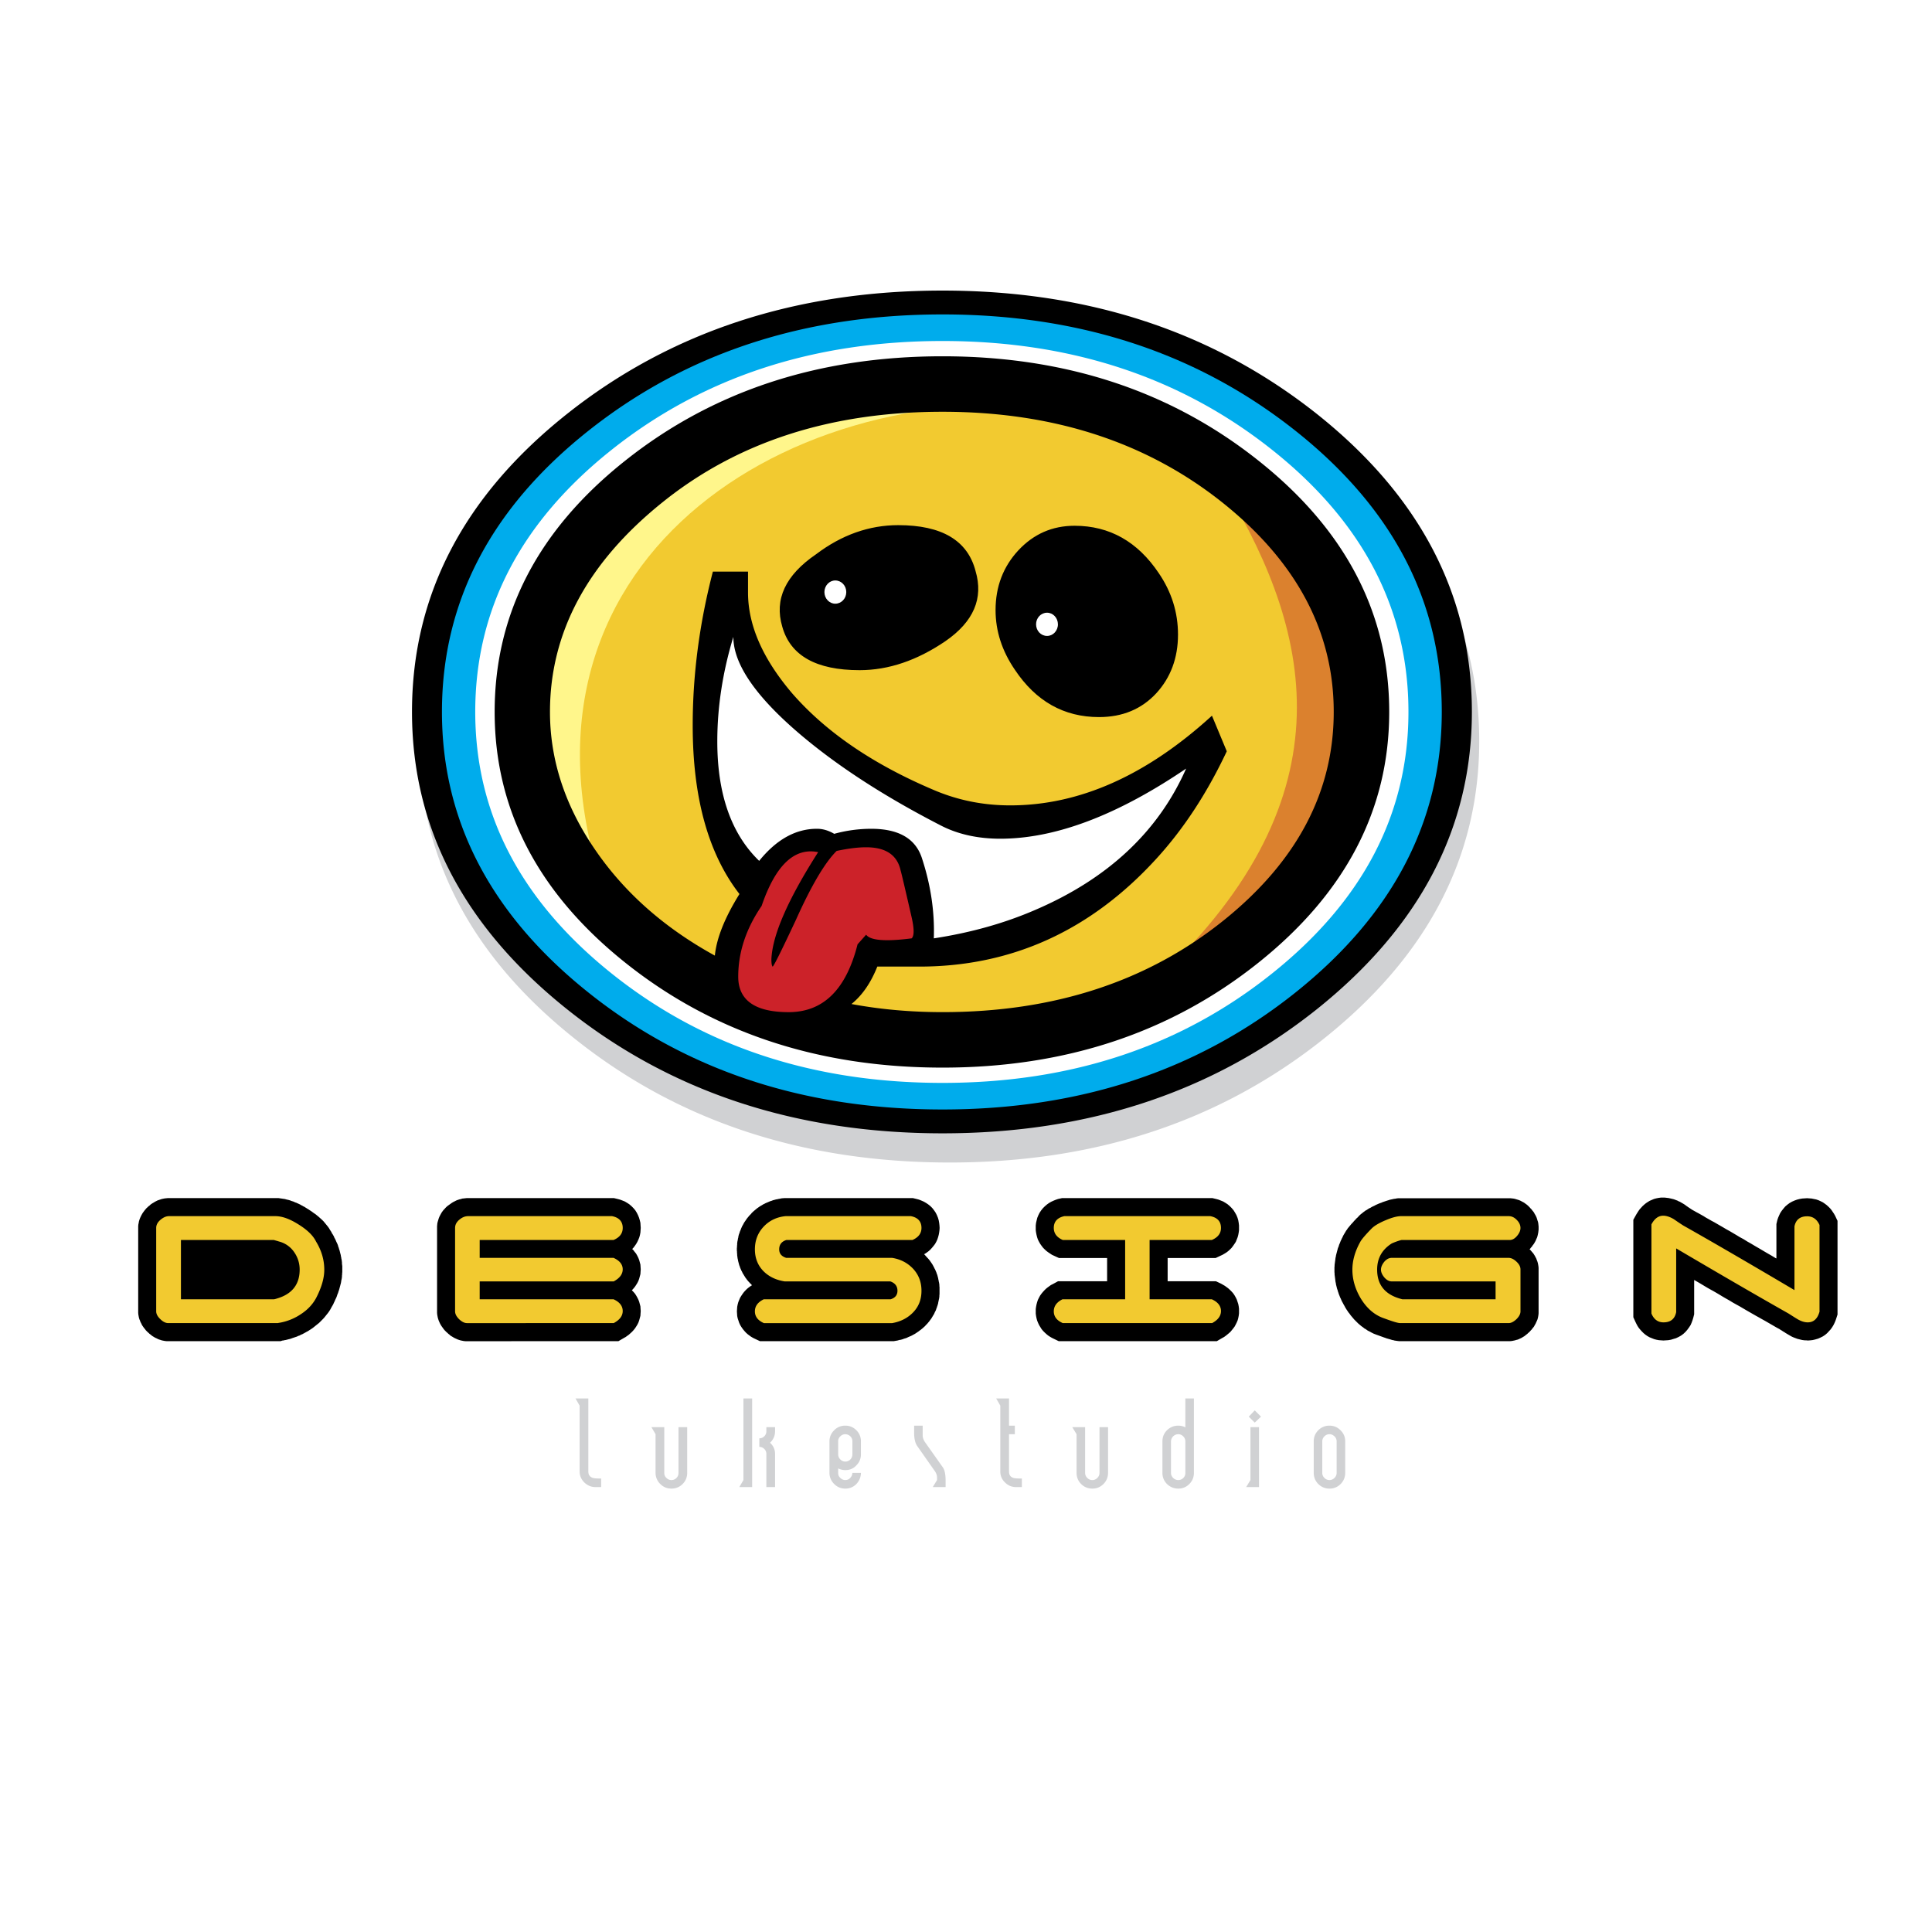
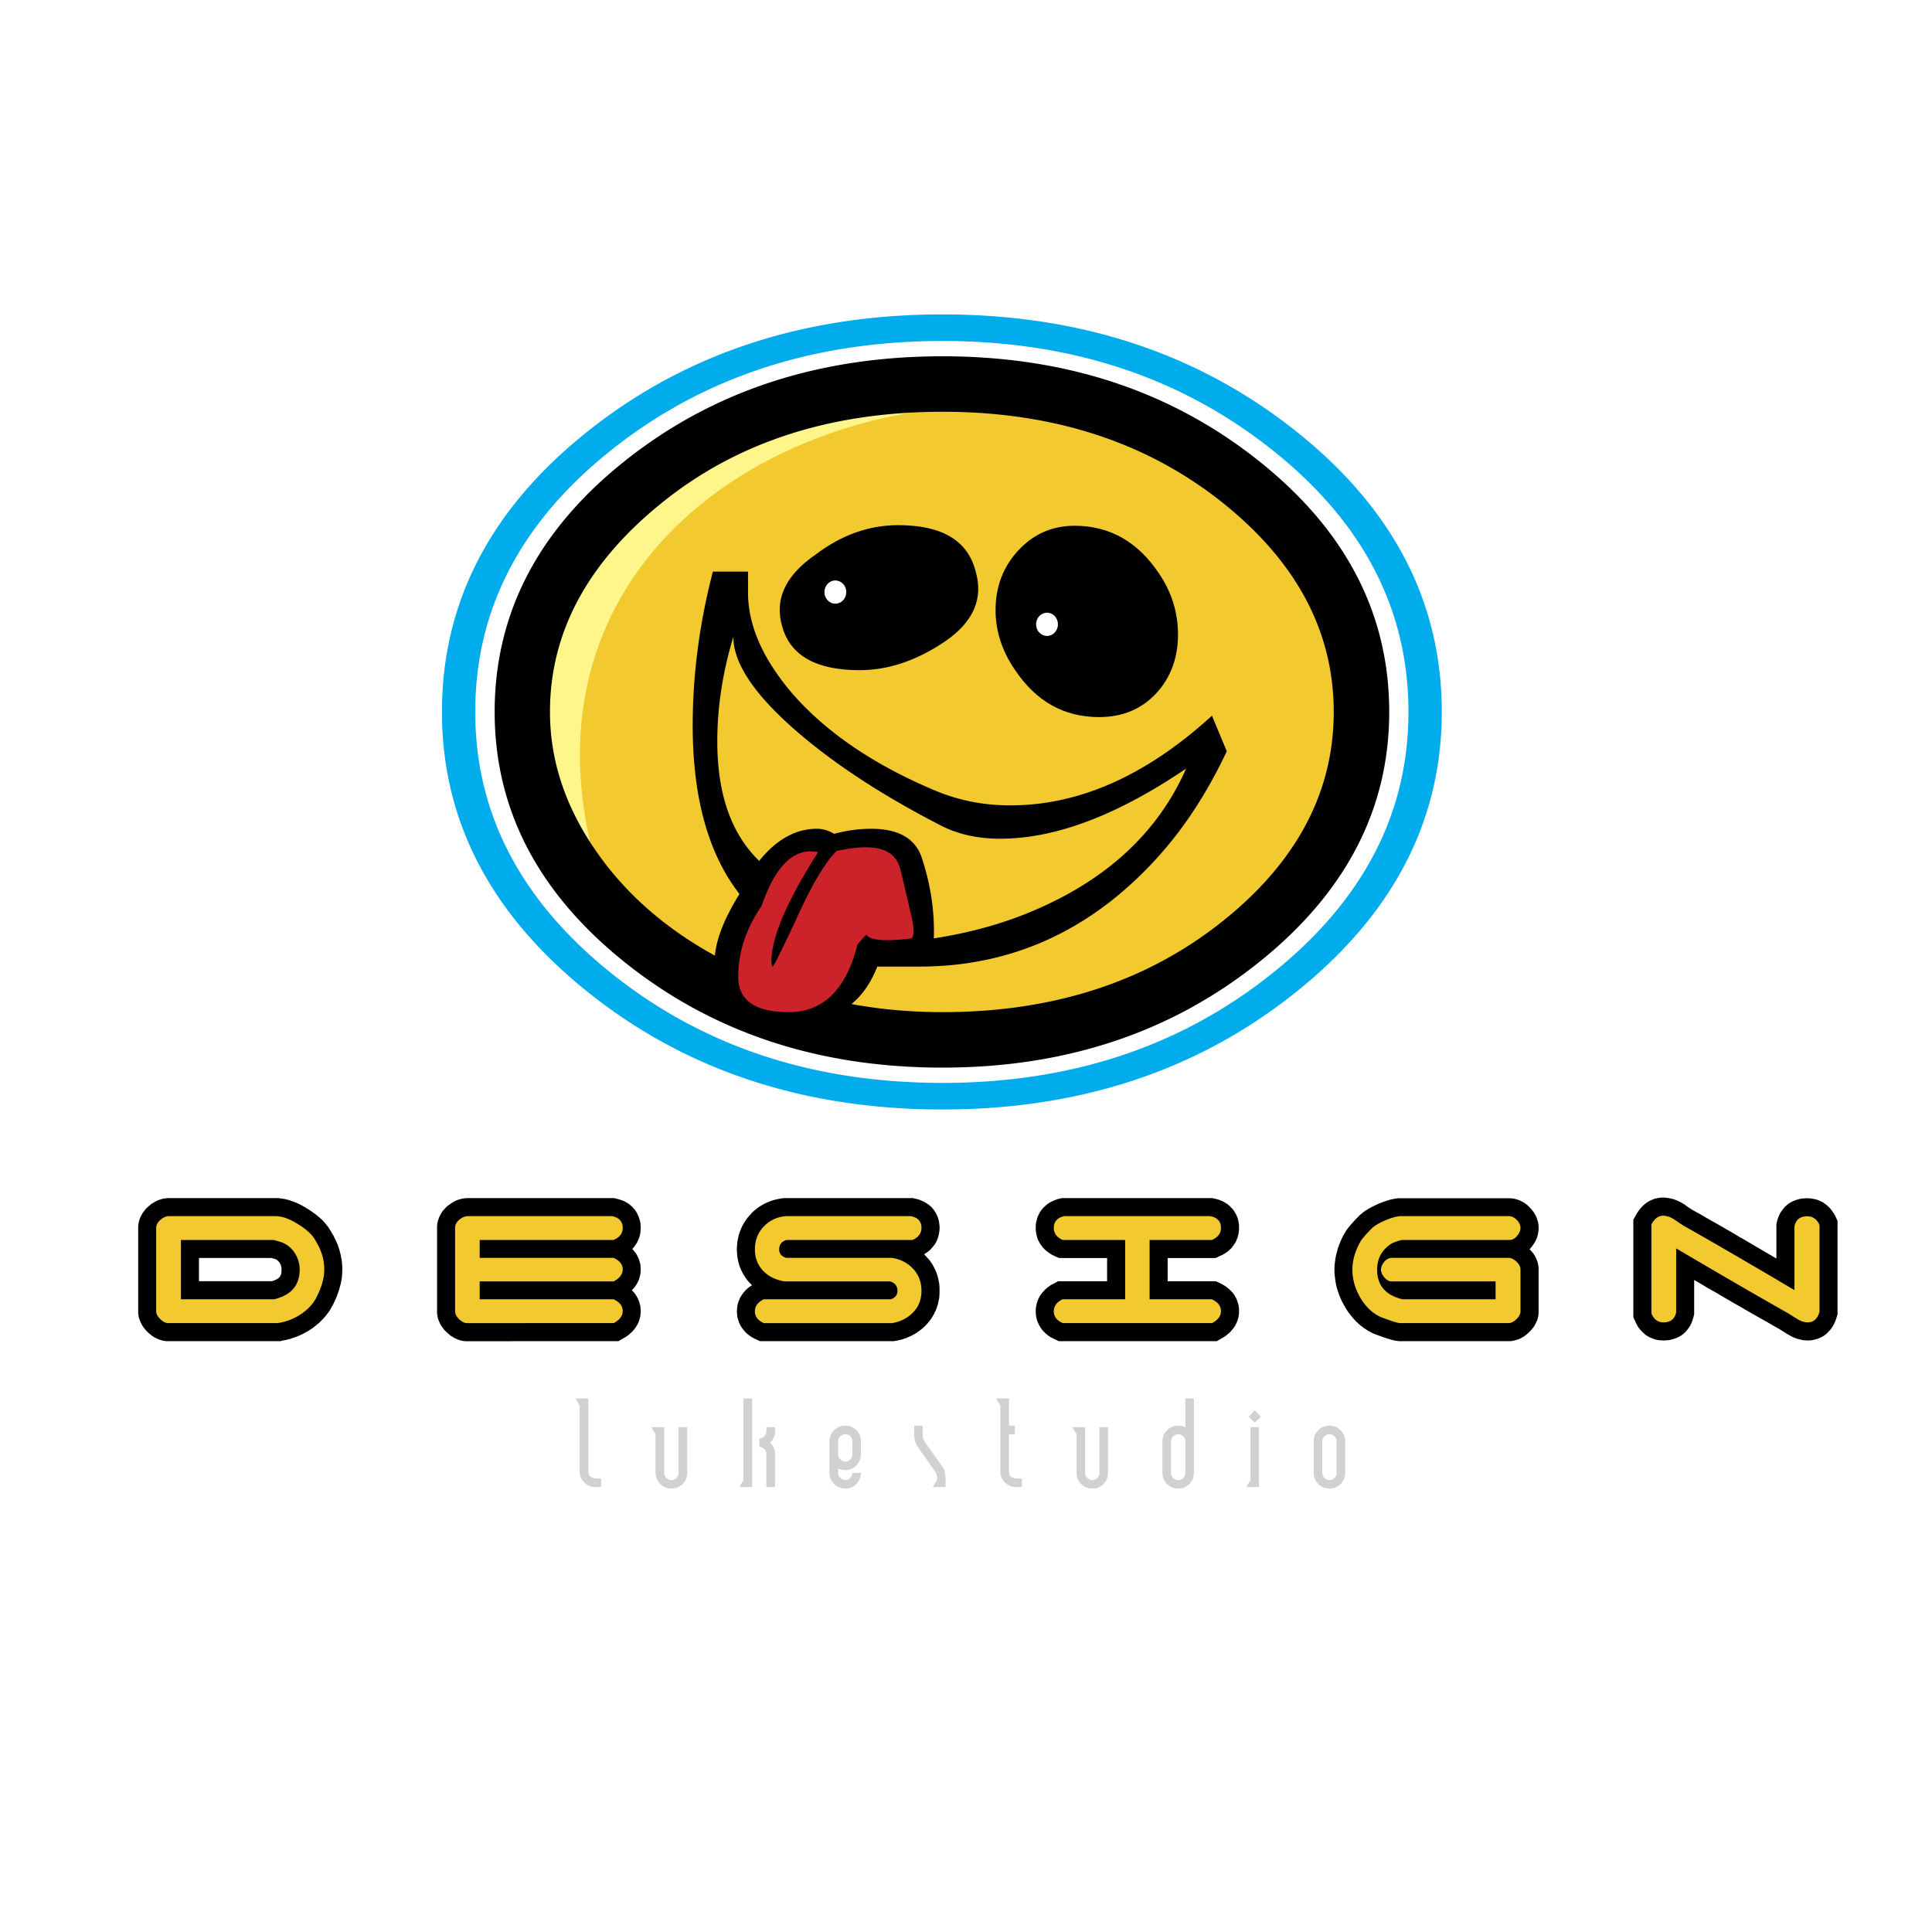
<svg xmlns="http://www.w3.org/2000/svg" width="2500" height="2500" viewBox="0 0 192.756 192.756">
  <g fill-rule="evenodd" clip-rule="evenodd">
-     <path fill="#fff" d="M0 0h192.756v192.756H0V0z" />
-     <path d="M18.678 124.537h10.306v4.345H18.678v-4.345z" />
-     <path d="M147.582 73.952c0 11.541-5.17 21.436-15.49 29.668-10.336 8.248-22.777 12.364-37.322 12.364-14.636 0-27.122-4.116-37.444-12.364-10.336-8.233-15.505-18.127-15.505-29.668 0-11.633 5.168-21.558 15.505-29.745 10.322-8.202 22.808-12.288 37.444-12.288 14.545 0 26.986 4.086 37.322 12.288 10.32 8.187 15.49 18.112 15.49 29.745zM82.268 90.387c-1.357 1.341-2.958 4.025-4.803 8.126-1.738 3.705-2.668 5.549-2.759 5.549-.107-.091-.153-.381-.153-.854.107-2.851 1.937-7.073 5.535-12.669-2.821-.579-5.046 1.524-6.693 6.343-1.845 2.697-2.76 5.488-2.76 8.369 0 2.79 1.982 4.193 5.961 4.193 4.071 0 6.784-2.669 8.141-8.02l1.021-1.144c.488.671 2.271.823 5.382.442.29-.306.29-1.129 0-2.485-.778-3.385-1.22-5.229-1.312-5.52-.381-1.844-1.753-2.759-4.07-2.759-.974.002-2.133.139-3.49.429zm41.3-9.742c-8.141 5.519-15.459 8.294-21.953 8.294-2.713 0-5.092-.534-7.135-1.601-6.586-3.4-12.121-6.983-16.572-10.764-5.244-4.467-7.867-8.293-7.867-11.495-1.25 4.177-1.891 8.294-1.891 12.364 0 6.205 1.662 10.916 4.955 14.103 2.028-2.516 4.314-3.781 6.83-3.781.687 0 1.357.199 2.043.594a16.527 16.527 0 0 1 4.36-.594c3.202 0 5.184 1.128 5.961 3.354 1.067 3.202 1.555 6.403 1.463 9.605 4.36-.687 8.34-1.8 11.922-3.354 8.63-3.69 14.591-9.255 17.884-16.725zm17.457-6.693c0-9.407-4.314-17.594-12.943-24.577-9.01-7.272-20.125-10.916-33.312-10.916s-24.21 3.568-33.083 10.688c-8.873 7.135-13.31 15.398-13.31 24.805 0 5.626 1.738 11.007 5.229 16.145s8.248 9.361 14.255 12.654c.198-2.027 1.174-4.452 2.912-7.272-3.689-4.757-5.519-11.389-5.519-19.926 0-6.007.792-12.075 2.363-18.188h4.178v2.485c0 3.872 1.738 7.852 5.229 11.922 3.979 4.559 9.513 8.339 16.587 11.343a22.715 22.715 0 0 0 9.163 1.891c8.141 0 16.1-3.537 23.859-10.611l1.738 4.208c-2.316 4.955-5.092 9.163-8.293 12.654-7.746 8.537-17.107 12.806-28.068 12.806h-4.94c-.777 1.937-1.799 3.4-3.064 4.406 3.491.656 7.089.977 10.763.977 13.188 0 24.303-3.645 33.312-10.916 8.63-6.985 12.944-15.172 12.944-24.578z" fill="#d0d1d3" />
-     <path d="M146.85 71.024c0 11.541-5.168 21.436-15.49 29.684-10.336 8.232-22.762 12.364-37.322 12.364-14.636 0-27.122-4.132-37.443-12.364-10.337-8.248-15.49-18.143-15.49-29.684 0-11.633 5.153-21.542 15.49-29.744 10.321-8.188 22.808-12.289 37.443-12.289 14.56 0 26.986 4.101 37.322 12.289 10.322 8.202 15.49 18.112 15.49 29.744zM81.536 87.475c-1.357 1.326-2.958 4.025-4.802 8.111-1.738 3.72-2.668 5.549-2.76 5.549-.106-.091-.152-.381-.152-.839.106-2.866 1.936-7.089 5.534-12.684-2.82-.58-5.046 1.524-6.692 6.357-1.845 2.684-2.76 5.473-2.76 8.355 0 2.79 1.982 4.192 5.961 4.192 4.07 0 6.784-2.652 8.142-8.02l1.021-1.144c.488.687 2.272.823 5.382.442.29-.289.29-1.113 0-2.47-.777-3.4-1.22-5.245-1.311-5.534-.381-1.845-1.738-2.76-4.071-2.76-.976.002-2.135.155-3.492.445zm41.316-9.758c-8.156 5.534-15.475 8.293-21.969 8.293-2.713 0-5.092-.533-7.135-1.601-6.586-3.384-12.121-6.982-16.572-10.764-5.245-4.452-7.852-8.293-7.852-11.495-1.266 4.177-1.906 8.294-1.906 12.364 0 6.22 1.662 10.916 4.955 14.118 2.028-2.515 4.314-3.781 6.83-3.781.686 0 1.356.199 2.043.58a17.144 17.144 0 0 1 4.36-.58c3.201 0 5.184 1.113 5.961 3.339 1.067 3.201 1.555 6.403 1.464 9.604 4.361-.686 8.339-1.799 11.921-3.339 8.63-3.687 14.591-9.267 17.9-16.738zm17.441-6.693c0-9.407-4.314-17.593-12.943-24.576-9.01-7.272-20.109-10.901-33.312-10.901-13.188 0-24.21 3.552-33.083 10.687-8.873 7.12-13.309 15.383-13.309 24.79 0 5.626 1.738 11.007 5.229 16.161 3.492 5.138 8.248 9.345 14.255 12.654.198-2.043 1.174-4.467 2.912-7.272-3.674-4.757-5.519-11.403-5.519-19.941 0-6.007.792-12.059 2.378-18.173h4.162v2.47c0 3.873 1.753 7.852 5.229 11.922 3.979 4.559 9.514 8.339 16.587 11.358a22.985 22.985 0 0 0 9.162 1.891c8.143 0 16.1-3.552 23.861-10.626l1.736 4.223c-2.316 4.939-5.092 9.163-8.277 12.654-7.76 8.538-17.121 12.791-28.083 12.791h-4.94c-.777 1.951-1.799 3.399-3.064 4.421 3.491.656 7.089.961 10.764.961 13.203 0 24.302-3.629 33.312-10.9 8.629-6.985 12.943-15.187 12.943-24.594z" />
+     <path fill="#fff" d="M0 0h192.756v192.756H0V0" />
    <path d="M143.846 71.024c0 10.885-4.863 20.231-14.605 28.006-9.742 7.776-21.48 11.663-35.203 11.663-13.812 0-25.582-3.887-35.324-11.663-9.742-7.774-14.621-17.121-14.621-28.006 0-10.977 4.879-20.323 14.621-28.052S80.225 31.37 94.038 31.37c13.722 0 25.46 3.873 35.203 11.602s14.605 17.075 14.605 28.052zM82.238 86.529c-1.281 1.266-2.79 3.812-4.528 7.669-1.646 3.506-2.516 5.244-2.607 5.244-.091-.092-.137-.365-.137-.808.092-2.699 1.83-6.678 5.214-11.953-2.653-.563-4.757 1.433-6.312 5.992-1.738 2.53-2.607 5.168-2.607 7.882 0 2.638 1.875 3.964 5.626 3.964 3.842 0 6.403-2.516 7.684-7.577l.961-1.067c.457.641 2.149.778 5.076.412.275-.274.275-1.053 0-2.333-.731-3.202-1.143-4.94-1.234-5.214-.366-1.753-1.646-2.622-3.842-2.622-.916 0-2.014.152-3.294.411zm38.967-9.193c-7.684 5.214-14.59 7.836-20.719 7.836-2.561 0-4.802-.518-6.723-1.525-6.22-3.201-11.435-6.586-15.642-10.153-4.939-4.208-7.41-7.821-7.41-10.84-1.189 3.934-1.784 7.821-1.784 11.663 0 5.854 1.555 10.291 4.666 13.325 1.921-2.394 4.071-3.583 6.449-3.583.64 0 1.281.183 1.921.549a15.917 15.917 0 0 1 4.117-.549c3.019 0 4.894 1.067 5.626 3.171 1.006 3.019 1.463 6.038 1.372 9.057 4.116-.641 7.866-1.692 11.251-3.156 8.142-3.476 13.767-8.751 16.876-15.795zm16.467-6.312c0-8.873-4.07-16.603-12.213-23.189-8.508-6.86-18.98-10.291-31.421-10.291-12.44 0-22.838 3.369-31.208 10.092-8.37 6.724-12.562 14.514-12.562 23.387 0 5.306 1.646 10.382 4.939 15.246 3.293 4.848 7.775 8.828 13.447 11.938.183-1.921 1.098-4.208 2.744-6.861-3.476-4.482-5.214-10.764-5.214-18.813 0-5.671.762-11.389 2.241-17.152h3.934v2.333c0 3.659 1.646 7.409 4.939 11.251 3.751 4.299 8.965 7.867 15.643 10.703a21.516 21.516 0 0 0 8.644 1.784c7.684 0 15.186-3.339 22.504-10.017l1.646 3.979c-2.195 4.665-4.803 8.645-7.822 11.953-7.318 8.049-16.145 12.074-26.481 12.074h-4.666c-.731 1.83-1.692 3.202-2.881 4.162a55.64 55.64 0 0 0 10.154.915c12.441 0 22.914-3.431 31.421-10.291 8.142-6.584 12.212-14.33 12.212-23.203z" fill="#00acec" />
    <path d="M140.521 71.024c0 10.169-4.543 18.874-13.645 26.131-9.086 7.258-20.033 10.886-32.839 10.886-12.897 0-23.89-3.628-32.977-10.886-9.086-7.257-13.645-15.962-13.645-26.131 0-10.245 4.558-18.966 13.645-26.177 9.087-7.211 20.079-10.825 32.977-10.825 12.806 0 23.753 3.614 32.839 10.825 9.103 7.212 13.645 15.932 13.645 26.177zM83.03 85.508c-1.204 1.174-2.607 3.537-4.239 7.15-1.524 3.263-2.348 4.879-2.424 4.879-.091-.076-.137-.335-.137-.747.091-2.516 1.708-6.236 4.878-11.16-2.485-.519-4.452 1.342-5.9 5.595-1.616 2.363-2.424 4.818-2.424 7.364 0 2.455 1.738 3.689 5.245 3.689 3.583 0 5.977-2.348 7.166-7.059l.899-1.006c.427.595 2.013.716 4.742.381.259-.26.259-.976 0-2.18-.687-2.989-1.067-4.605-1.159-4.864-.335-1.616-1.524-2.439-3.583-2.439-.853 0-1.874.138-3.064.397zm36.363-8.583c-7.166 4.863-13.615 7.302-19.332 7.302-2.395 0-4.483-.472-6.282-1.418-5.809-2.988-10.672-6.144-14.59-9.467-4.62-3.934-6.922-7.303-6.922-10.124-1.113 3.674-1.662 7.303-1.662 10.885 0 5.458 1.448 9.605 4.345 12.426 1.799-2.226 3.812-3.339 6.022-3.339.595 0 1.204.183 1.799.519a15.146 15.146 0 0 1 3.842-.519c2.82 0 4.558.991 5.244 2.958.945 2.805 1.373 5.625 1.281 8.446 3.842-.595 7.348-1.586 10.504-2.943 7.592-3.247 12.852-8.155 15.751-14.726zm15.367-5.901c0-8.278-3.797-15.49-11.404-21.634-7.928-6.403-17.715-9.605-29.318-9.605-11.617 0-21.329 3.141-29.135 9.407-7.806 6.281-11.724 13.554-11.724 21.832 0 4.955 1.54 9.696 4.619 14.225 3.064 4.527 7.257 8.232 12.547 11.145.168-1.799 1.021-3.934 2.562-6.403-3.248-4.193-4.864-10.032-4.864-17.548 0-5.29.702-10.626 2.089-16.008h3.674v2.18c0 3.416 1.54 6.906 4.604 10.489 3.507 4.024 8.37 7.349 14.605 10.001a20.263 20.263 0 0 0 8.066 1.662c7.164 0 14.162-3.125 20.992-9.346l1.541 3.705c-2.043 4.36-4.482 8.064-7.303 11.144-6.83 7.516-15.062 11.267-24.714 11.267h-4.345c-.686 1.707-1.585 2.987-2.698 3.888 3.079.579 6.235.854 9.482.854 11.603 0 21.39-3.201 29.318-9.604 7.609-6.146 11.406-13.357 11.406-21.651z" fill="#fff" />
    <path fill="#f2ca30" d="M54.307 58.69L52.63 71.817l3.354 13.401 7.333 7.074 10.566 8.63 7.851 2.195 18.28.503 13.644-2.561 11.604-7.989 8.109-11.587 1.801-12.624-4.254-14.285-9.91-7.729-16.481-7.73-19.454-.9-11.587 3.995-10.55 6.311-8.629 10.169z" />
-     <path d="M122.41 49.01c8.508 14.285 12.607 31.01-7.883 49.533l19.941-15.124 2.182-13.371-5.26-15.551-8.98-5.487z" fill="#db812e" />
-     <path fill="#fff" d="M75.682 66.542l-2.577-5.671-1.799 2.576-1.036 8.37 1.036 9.147 3.995 6.694 2.957-3.096 3.476-.899 2.958.519 3.354-.26 2.317 1.037 2.318 9.91 4.893-.64 7.334-2.196 8.112-5.137 6.449-8.889-1.16-2.454-8.248 4.253-11.069 2.317-7.211-2.698-11.846-7.09-4.253-5.793z" />
    <path d="M78.045 62.517c-.808-2.729.32-5.138 3.384-7.226 2.562-1.937 5.306-2.897 8.187-2.897 4.345 0 6.922 1.524 7.714 4.574.809 2.729-.197 5.062-3.002 6.998-2.821 1.921-5.671 2.897-8.568 2.897-4.331-.001-6.907-1.449-7.715-4.346zM101.25 66.817c-1.281-1.875-1.922-3.857-1.922-5.946 0-2.348.762-4.33 2.271-5.961 1.525-1.631 3.385-2.455 5.611-2.455 3.49 0 6.295 1.585 8.4 4.726 1.279 1.875 1.92 3.918 1.92 6.129 0 2.333-.732 4.299-2.18 5.87-1.465 1.57-3.354 2.363-5.703 2.363-3.489 0-6.293-1.571-8.397-4.726z" />
    <path d="M106.189 40.686c-28.754-3.171-58.194 16.679-45.144 50.402L53.59 80.797l-1.311-12.06L56 57.12l6.144-8.324 12.045-7.013L88 38.718c6.068.656 12.137 1.312 18.189 1.968z" fill="#fff68b" />
    <path fill="#cc2229" d="M79.676 84.182l-2.714 1.936-2.576 4.497-1.921 5.672.381 3.734 3.613 2.578 6.053-1.296 3.217-3.339 1.28-2.836 4.894-.259.382-5.016-2.181-5.534-3.735-.656-3.857.899-2.836-.38z" />
    <path d="M138.602 71.024c0 9.742-4.361 18.097-13.082 25.049s-19.209 10.443-31.482 10.443c-12.364 0-22.899-3.491-31.62-10.443S49.352 80.767 49.352 71.024c0-9.818 4.345-18.188 13.066-25.095 8.721-6.921 19.255-10.382 31.62-10.382 12.273 0 22.761 3.461 31.482 10.382 8.72 6.907 13.082 15.277 13.082 25.095zm-55.13 13.874c-1.144 1.128-2.5 3.4-4.055 6.861-1.463 3.125-2.241 4.681-2.333 4.681-.076-.076-.122-.32-.122-.717.091-2.409 1.646-5.977 4.665-10.703-2.363-.488-4.253 1.296-5.641 5.367-1.555 2.271-2.333 4.619-2.333 7.059 0 2.348 1.677 3.537 5.031 3.537 3.446 0 5.732-2.241 6.876-6.769l.854-.96c.412.579 1.937.701 4.543.366.259-.245.259-.945 0-2.089-.655-2.866-1.021-4.421-1.097-4.665-.336-1.555-1.479-2.333-3.446-2.333-.807-.001-1.798.121-2.942.365zm34.868-8.217c-6.877 4.665-13.051 6.998-18.539 6.998-2.287 0-4.299-.458-6.007-1.357-5.565-2.866-10.23-5.885-13.996-9.086-4.421-3.766-6.632-6.998-6.632-9.696-1.067 3.522-1.601 6.998-1.601 10.443 0 5.229 1.387 9.208 4.177 11.907 1.723-2.134 3.644-3.202 5.763-3.202.579 0 1.159.168 1.723.503a13.989 13.989 0 0 1 3.69-.503c2.698 0 4.375.945 5.031 2.836.899 2.698 1.311 5.397 1.219 8.096 3.689-.564 7.044-1.51 10.078-2.821 7.272-3.111 12.318-7.822 15.094-14.118zm14.726-5.657c0-7.928-3.627-14.849-10.916-20.734-7.623-6.144-16.982-9.208-28.113-9.208-11.129 0-20.444 3.003-27.93 9.025-7.486 6.007-11.236 12.99-11.236 20.917 0 4.757 1.479 9.3 4.421 13.63 2.942 4.345 6.952 7.897 12.029 10.687.168-1.722.976-3.766 2.455-6.144-3.11-4.01-4.665-9.62-4.665-16.816 0-5.077.671-10.184 2.013-15.352h3.506v2.088c0 3.278 1.479 6.632 4.421 10.077 3.354 3.842 8.02 7.028 13.996 9.574 2.455 1.067 5.032 1.585 7.745 1.585 6.877 0 13.584-2.973 20.125-8.949l1.479 3.552c-1.967 4.177-4.299 7.729-6.998 10.687-6.555 7.196-14.453 10.794-23.691 10.794h-4.178c-.656 1.646-1.509 2.866-2.576 3.735 2.942.549 5.976.808 9.086.808 11.13 0 20.49-3.064 28.113-9.208 7.287-5.883 10.914-12.804 10.914-20.748z" />
    <path d="M83.335 57.913c.609 0 1.098.518 1.098 1.159 0 .64-.488 1.159-1.098 1.159-.595 0-1.083-.519-1.083-1.159.001-.641.489-1.159 1.083-1.159zM104.467 61.13c.594 0 1.082.519 1.082 1.159 0 .641-.488 1.159-1.082 1.159-.611 0-1.098-.518-1.098-1.159s.486-1.159 1.098-1.159z" fill="#fff" />
    <path d="M59.979 148.366h-.564c-.427 0-.793-.152-1.113-.457-.305-.306-.473-.671-.473-1.098v-6.571l-.411-.717h1.28v7.288c0 .32.138.533.442.64.138.046.427.062.838.062v.853h.001zM68.562 146.948c0 .427-.152.809-.458 1.113s-.686.457-1.113.457c-.442 0-.808-.152-1.113-.457a1.548 1.548 0 0 1-.473-1.113v-3.857l-.411-.701h1.28v4.559c0 .198.062.366.214.503.137.138.305.214.503.214s.366-.076.503-.214a.678.678 0 0 0 .198-.503v-4.559h.869v4.558h.001zM75.042 148.366h-1.281l.412-.701v-8.142h.869v8.843zm2.287 0h-.869v-3.293a.682.682 0 0 0-.198-.503.69.69 0 0 0-.503-.214v-.854a.69.69 0 0 0 .503-.213.682.682 0 0 0 .198-.504v-.396h.869v.396c0 .457-.168.839-.503 1.159.335.305.503.671.503 1.128v3.294zM85.896 146.948a1.63 1.63 0 0 1-.457 1.113 1.497 1.497 0 0 1-1.098.457c-.442 0-.808-.152-1.113-.457s-.473-.687-.473-1.113v-3.141c0-.441.167-.808.473-1.113a1.507 1.507 0 0 1 1.113-.457c.427 0 .793.152 1.098.457.305.306.457.687.457 1.113v1.281c0 .441-.152.808-.457 1.112-.29.32-.671.473-1.098.473-.259 0-.488-.062-.717-.167v.441c0 .198.062.366.214.503.137.138.305.214.503.214s.366-.076.488-.214a.756.756 0 0 0 .213-.503h.854v.001zm-.854-1.859v-1.281a.678.678 0 0 0-.198-.503.748.748 0 0 0-.503-.214.692.692 0 0 0-.503.214.639.639 0 0 0-.214.503v1.281c0 .197.062.365.214.518.137.138.305.214.503.214s.366-.076.503-.214a.736.736 0 0 0 .198-.518zM94.343 148.366h-1.281l.427-.701v-.259c0-.229-.091-.458-.259-.687l-1.723-2.454c-.198-.29-.305-.732-.305-1.327v-.701h.854v.976c0 .214.076.442.244.687l1.768 2.5c.183.26.275.701.275 1.326v.64zM101.951 148.366h-.564c-.443 0-.809-.152-1.113-.457a1.458 1.458 0 0 1-.473-1.098v-6.571l-.412-.717h1.281v2.714h.58v.854h-.58v3.721c0 .335.137.549.441.64.139.046.412.062.84.062v.852zM110.549 146.948c0 .427-.152.809-.457 1.113s-.672.457-1.113.457c-.428 0-.809-.152-1.113-.457s-.457-.687-.457-1.113v-3.857l-.426-.701h1.279v4.559c0 .198.076.366.215.503.137.138.305.214.502.214s.367-.076.504-.214a.691.691 0 0 0 .213-.503v-4.559h.854v4.558h-.001zM119.117 146.948c0 .427-.152.809-.457 1.113s-.672.457-1.098.457c-.443 0-.809-.152-1.129-.457a1.532 1.532 0 0 1-.457-1.113v-3.141c0-.441.152-.808.457-1.113.32-.305.686-.457 1.129-.457.258 0 .488.062.701.168v-2.882h.854v7.425zm-.853 0v-3.141a.691.691 0 0 0-.213-.503.691.691 0 0 0-.488-.214.733.733 0 0 0-.733.717v3.141c0 .198.076.366.213.503.139.138.32.214.52.214a.688.688 0 0 0 .502-.214.675.675 0 0 0 .199-.503zM125.611 148.366h-1.281l.428-.701v-5.275h.854v5.976h-.001zm-1.021-7.028l.596-.625.625.625-.625.595-.596-.595zM134.211 146.948c0 .427-.152.809-.457 1.113a1.511 1.511 0 0 1-1.113.457c-.428 0-.809-.152-1.113-.457s-.457-.687-.457-1.113v-3.141c0-.441.152-.808.457-1.113a1.53 1.53 0 0 1 1.113-.457c.426 0 .793.152 1.098.457.32.306.473.687.473 1.113v3.141h-.001zm-.854 0v-3.141a.693.693 0 0 0-.215-.503c-.152-.137-.305-.214-.502-.214-.199 0-.367.077-.504.214s-.213.305-.213.503v3.141c0 .198.076.366.213.503a.69.69 0 0 0 .504.214.688.688 0 0 0 .502-.214.693.693 0 0 0 .215-.503z" fill="#d0d1d3" />
    <path d="M28.542 133.685l-.091.016-.092.015-.122.03h-.061l-.183.062H16.62l-.152-.015-.168-.031-.152-.03-.137-.046-.152-.046-.137-.061-.122-.062-.138-.061-.122-.076-.107-.062-.106-.075-.106-.092-.107-.077-.091-.091-.091-.076-.091-.092-.091-.091-.076-.107-.092-.106-.076-.106-.076-.106-.076-.123-.061-.137-.077-.138-.046-.137-.061-.138-.046-.152-.03-.152-.03-.168-.015-.167v-8.645l.015-.168.03-.152.03-.167.046-.153.061-.167.062-.138.076-.152.076-.138.076-.121.092-.122.091-.122.091-.107.091-.106.107-.091.091-.092.107-.076.092-.092.106-.076.122-.076.106-.061.122-.076.122-.062.122-.061.137-.046.137-.046.137-.046.137-.03.152-.03.152-.016.152-.016h11.068l.107.016.106.016.107.015.106.016.107.015.106.016.106.03.107.03.091.016.107.03.107.031.106.045.091.03.107.031.106.046.092.046.107.03.091.046.106.045.092.046.106.046.091.061.107.046.092.062.106.046.092.061.106.062.092.061.106.061.183.122.184.122.183.137.183.122.168.138.167.138.168.151.152.138.153.153.137.167.138.168.137.168.123.167.106.184.122.183.046.091.016.047.076.106.061.106.061.107.046.121.061.106.061.122.045.107.046.106.061.122.046.106.046.122.03.122.046.106.03.122.045.122.031.122.031.122.03.122.03.106.016.122.03.122.016.122.03.122.015.121.015.122v.138l.016.122.015.122v.593l-.015.123v.106l-.016.122v.106l-.015.122-.015.106-.03.122-.016.106-.015.107-.027.124-.03.106-.03.122-.031.107-.031.122-.03.106-.03.106-.046.122-.03.106-.046.122-.046.106-.03.107-.046.122-.046.106-.061.122-.046.106-.046.107-.061.121-.045.107-.061.121-.076.123-.092.167-.092.168-.106.167-.107.153-.122.152-.122.152-.122.152-.122.137-.138.138-.137.138-.137.137-.153.122-.152.122-.152.122-.152.122-.152.106-.092.061-.076.046-.091.062-.076.045-.077.047-.091.045-.076.046-.091.046-.076.046-.092.045-.076.046-.092.031-.091.045-.076.047-.092.03-.092.03-.076.046-.091.03-.092.03-.092.03-.091.031-.092.029-.076.031-.107.036-.092.03-.092.016-.091.03-.091.016-.092.031zm-.915-6.053l.045-.03.046-.03.03-.031.03-.015.031-.03.03-.016.03-.03.016-.016.015-.03.015-.03.016-.016.015-.03.015-.016.015-.03.015-.03.015-.031.016-.045.015-.03.016-.046v-.046l.015-.046v-.061l.015-.062v-.428l-.015-.046-.015-.046v-.045l-.016-.046-.015-.046-.016-.03-.015-.046-.03-.046-.015-.03-.031-.046-.015-.046-.031-.046-.03-.03-.03-.03-.031-.03-.015-.031-.03-.03-.031-.015-.015-.031-.031-.015-.03-.016-.03-.015-.031-.031-.03-.015-.046-.016-.03-.015-.046-.016-.076-.016-.107-.03-.106-.03-.061-.016h-7.211v2.317h7.272l.076-.015.061-.031.061-.016.076-.03.062-.03.061-.03.061-.03.045-.013zm16.527-6.784l.091-.122.106-.106.091-.106.107-.107.107-.091.106-.077.106-.076.107-.076.106-.076.122-.076.123-.061.122-.062.122-.061.137-.046.137-.046.137-.03.137-.046.152-.015.137-.016.153-.016h14.697l.381.092.229.061.244.092.229.092.229.137.213.138.214.183.198.198.183.214.152.244.122.243.107.26.076.259.061.259.015.26.016.243-.016.229-.015.229-.046.244-.061.229-.091.229-.107.229-.122.214-.137.198-.152.198-.106.106.091.076.137.183.152.184.122.213.107.214.091.229.061.229.061.229.015.243.016.229-.016.229-.015.243-.061.229-.061.229-.076.213-.107.214-.122.198-.122.183-.137.168-.153.167-.016.016.123.122.152.168.137.198.122.214.107.213.091.229.061.229.061.229.015.243.016.229-.016.229-.015.243-.061.229-.061.229-.076.213-.107.214-.122.198-.122.183-.137.168-.153.167-.152.138-.152.138-.168.122-.167.121-.167.092-.549.32H46.44l-.168-.015-.152-.031-.153-.03-.152-.046-.137-.046-.137-.061-.137-.062-.122-.061-.122-.076-.106-.062-.122-.075-.092-.092-.106-.077-.092-.091-.091-.076-.091-.092-.092-.091-.091-.107-.076-.106-.076-.106-.077-.106-.076-.123-.076-.137-.061-.138-.061-.137-.046-.138-.046-.152-.03-.152-.031-.168-.015-.167v-8.645l.015-.168.016-.152.045-.167.046-.153.046-.152.061-.152.076-.152.076-.138.076-.137.091-.127zm49.137 3.262l-.152.198-.152.183-.167.184-.168.152-.183.137-.183.122-.092.046.031.03.076.076.076.092.076.076.077.091.077.077.076.091.076.092.062.092.076.106.061.091.061.092.061.106.046.092.061.106.046.107.061.106.046.106.046.107.045.106.031.106.046.107.03.106.03.122.031.106.015.106.03.122.015.106.031.122.016.106.015.122v.107l.015.122V129.118l-.015.122v.106l-.015.122-.016.106-.031.122-.015.107-.03.106-.015.122-.031.106-.03.106-.046.122-.03.107-.046.106-.03.106-.046.107-.061.106-.045.106-.046.106-.061.092-.061.106-.066.106-.061.106-.061.092-.076.091-.061.092-.076.092-.076.092-.076.091-.076.076-.076.076-.076.092-.092.076-.076.076-.091.076-.076.062-.092.076-.091.061-.092.076-.091.061-.091.062-.091.061-.092.062-.107.061-.091.046-.107.062-.092.046-.106.045-.107.046-.106.046-.091.046-.107.045-.106.031-.107.03-.107.046-.106.03-.106.03-.122.016-.107.03-.107.03-.106.016-.26.046h-13.34l-.518-.244-.183-.091-.183-.107-.168-.121-.183-.138-.167-.152-.153-.168-.152-.183-.138-.198-.122-.198-.107-.229-.076-.229-.076-.229-.046-.229-.015-.229-.015-.229.015-.229.015-.229.046-.229.061-.229.091-.229.091-.214.122-.198.122-.183.137-.183.152-.168.152-.152.168-.138.167-.122.167-.106-.03-.03-.076-.092-.091-.076-.076-.091-.076-.077-.077-.092-.076-.091-.061-.091-.077-.092-.061-.107-.061-.091-.061-.106-.061-.092-.061-.107-.046-.106-.061-.106-.046-.107-.045-.106-.046-.106-.03-.106-.046-.107-.031-.106-.03-.122-.03-.106-.03-.122-.016-.106-.03-.122-.016-.106-.015-.122-.016-.106v-.122l-.015-.107v-.122l-.015-.106v-.244l.015-.122v-.106l.015-.122v-.122l.016-.122.015-.106.031-.122.015-.122.031-.106.015-.121.03-.122.03-.107.046-.106.031-.122.046-.106.045-.107.046-.122.046-.106.045-.106.061-.106.061-.107.046-.091.061-.106.076-.107.062-.091.061-.092.076-.106.076-.092.076-.092.076-.091.076-.077.092-.091.076-.105.091-.076.076-.076.091-.076.092-.076.091-.076.092-.076.092-.062.106-.076.092-.061.106-.062.107-.061.091-.062.107-.045.107-.062.106-.046.107-.045.106-.046.107-.046.123-.046.106-.03.107-.046.122-.03.107-.031.122-.03.107-.015.122-.031.122-.015.107-.03.122-.016.213-.016H91.08l.381.092.229.061.229.092.244.107.213.121.229.152.213.168.198.198.168.214.167.244.122.243.107.26.076.259.046.259.03.26.015.243-.015.229-.03.229-.046.244-.061.229-.077.229-.106.229-.121.214zm28.113 9.697h-15.779l-.504-.244-.184-.091-.182-.107-.184-.121-.168-.138-.166-.152-.168-.168-.152-.183-.123-.198-.121-.198-.107-.229-.092-.229-.061-.229-.045-.229-.031-.229v-.458l.031-.229.045-.229.061-.229.076-.229.107-.214.105-.198.139-.198.137-.167.152-.168.152-.152.168-.138.168-.122.168-.122.182-.091.535-.29h4.893v-2.317h-4.803l-.502-.229-.199-.092-.182-.121-.184-.123-.184-.137-.166-.152-.168-.168-.152-.198-.139-.198-.121-.213-.107-.214-.076-.229-.061-.244-.045-.229-.031-.229v-.472l.031-.26.061-.259.061-.244.107-.259.121-.244.152-.229.184-.229.184-.183.213-.184.213-.152.213-.122.229-.106.229-.092.215-.076.412-.092h15l.383.092.229.061.229.092.229.092.229.137.213.138.215.183.197.198.184.214.152.244.137.243.107.26.076.259.045.259.031.26v.472l-.031.229-.045.244-.062.229-.09.229-.092.229-.139.214-.137.198-.152.198-.168.168-.168.152-.182.137-.199.122-.182.106-.199.092-.488.229h-4.787v2.317h4.818l.518.244.184.106.184.106.168.122.166.122.168.153.168.167.152.168.137.198.123.214.107.213.076.229.076.229.045.229.031.243v.458l-.031.243-.045.229-.062.229-.09.213-.107.214-.107.198-.137.183-.137.168-.137.167-.154.138-.166.138-.152.122-.168.121-.168.092-.552.322zm29.881-.122l-.152.046-.152.03-.152.031-.168.015h-11.084l-.121-.015-.121-.016-.107-.016-.107-.016-.092-.03-.105-.015-.107-.031-.092-.03-.105-.03-.107-.03-.107-.031-.105-.03-.107-.045-.105-.031-.123-.046-.549-.198-.123-.045-.121-.046-.121-.046-.123-.062-.121-.061-.107-.062-.121-.061-.123-.061-.105-.076-.107-.076-.121-.062-.107-.092-.107-.075-.105-.076-.107-.092-.092-.076-.105-.092-.092-.092-.092-.091-.107-.107-.092-.091-.092-.107-.076-.091-.09-.106-.092-.107-.076-.106-.076-.106-.092-.107-.076-.121-.076-.107-.076-.122-.076-.122-.062-.121-.061-.107-.061-.106-.061-.122-.061-.106-.062-.122-.045-.107-.045-.106-.062-.121-.045-.123-.045-.106-.047-.122-.031-.106-.045-.122-.031-.122-.045-.122-.031-.106-.029-.122-.031-.122-.031-.121-.014-.122-.031-.122-.016-.123-.014-.121-.016-.122-.016-.122-.016-.122-.016-.122v-.121l-.014-.123v-.487l.014-.122v-.106l.016-.122.016-.122.016-.122.016-.106.014-.122.016-.122.031-.122.014-.106.031-.122.031-.122.029-.106.031-.122.031-.106.029-.122.047-.122.045-.107.031-.121.045-.107.047-.106.045-.122.045-.106.062-.122.045-.107.061-.106.047-.122.061-.106.061-.106.076-.122.061-.106.062-.107.076-.091.061-.107.076-.091.076-.092.076-.091.076-.092.092-.107.092-.091.09-.107.092-.106.107-.106.105-.122.123-.106.137-.152.092-.092.107-.092.121-.092.107-.091.107-.076.121-.092.121-.061.107-.076.123-.076.137-.062.121-.076.123-.061.137-.062.137-.076.137-.061.139-.062.152-.061.137-.046.137-.061.139-.046.137-.046.137-.046.152-.046.137-.046.139-.03.137-.03.137-.03.137-.016.152-.03.137-.016h11.191l.152.016.152.016.152.03.152.046.152.045.139.046.137.062.137.076.121.061.123.076.121.092.107.076.107.092.092.092.09.091.092.106.092.092.076.106.092.107.076.106.061.122.076.122.062.121.061.138.045.138.045.152.047.137.029.152.016.152.016.153v.304l-.016.138-.016.137-.029.152-.031.138-.029.122-.047.137-.061.122-.045.122-.062.121-.061.107-.061.106-.076.106-.076.092-.061.106-.092.092-.076.106-.061.061.029.031.092.092.076.091.092.106.092.107.076.121.076.123.061.121.076.138.047.138.061.152.045.152.031.152.029.168.016.167v4.529l-.016.168-.029.168-.031.152-.045.152-.061.137-.062.138-.061.137-.076.122-.061.122-.076.106-.092.107-.076.106-.092.092-.076.091-.092.092-.092.076-.09.091-.107.077-.107.092-.105.075-.107.062-.121.076-.123.061-.137.062-.137.061-.148.036zm27.444-.351l-.107-.061-.105-.062-.107-.061-.076-.046-.061-.031-.062-.045-.061-.031-.061-.045-.045-.03-.062-.031-.061-.045-.061-.031-.061-.046-.047-.03-.061-.03-.061-.046-.061-.03-.047-.046h-.016l-.229-.122-.289-.167-.289-.168-.291-.168-.289-.168-.305-.168-.32-.183-.305-.168-.32-.183-.32-.183-.32-.184-.336-.198-.334-.197-.336-.184-.352-.198-.35-.214-.352-.197-.365-.214-.352-.214-.365-.213-.381-.213-.381-.214-.381-.229-.381-.229-.398-.229-.137-.076v3.415l-.092.366-.076.244-.09.244-.107.243-.152.229-.168.229-.184.213-.213.198-.229.168-.244.137-.26.122-.258.076-.244.076-.26.046-.244.016-.244.015-.229-.015-.229-.016-.244-.046-.229-.061-.229-.092-.229-.092-.213-.121-.199-.138-.182-.152-.168-.167-.152-.168-.152-.184-.123-.183-.107-.198-.09-.183-.23-.503v-9.728l.307-.549.105-.167.107-.168.121-.168.139-.152.137-.152.168-.152.168-.138.182-.122.199-.122.213-.091.213-.092.229-.061.23-.046.229-.03h.381l.137.015.137.016.123.015.137.031.137.03.123.03.121.03.121.046.123.046.123.046.105.061.123.046.105.062.107.061.182.106.139.092.045.03.047.046.045.03.061.031.047.045.045.031.061.03.047.046.061.03.045.03.062.046.045.03.061.03.047.046h.014l.168.092.215.122.229.122.244.137.242.137.244.153.275.152.26.152.289.152.289.168.291.168.318.183.307.183.334.183.336.199.336.198.35.213.367.198.365.229.381.214.381.229.396.229.412.244.412.244.426.243.428.26.076.03v-3.431l.092-.396.076-.229.105-.243.107-.229.152-.229.168-.214.182-.213.215-.183.229-.168.244-.137.244-.107.258-.092.244-.061.26-.046.244-.015.244-.016.213.016.229.015.229.046.229.046.229.076.23.106.213.107.197.137.184.137.184.168.152.152.152.184.121.183.123.183.105.184.244.519v9.345l-.137.427-.076.214-.092.213-.107.214-.121.198-.152.214-.168.183-.184.198-.197.168-.229.152-.244.122-.244.106-.26.076-.258.062-.26.03-.229.015-.152-.015h-.139l-.137-.016-.121-.015-.137-.031-.123-.03-.121-.03-.123-.03-.121-.046-.123-.046-.121-.046-.107-.046-.119-.056z" />
    <path d="M31.545 129.492c-.336.625-.823 1.158-1.495 1.601a5.501 5.501 0 0 1-2.104.869c-.107.016-.183.03-.229.045h-10.93c-.259 0-.534-.137-.792-.396-.274-.259-.412-.519-.412-.778v-8.324c0-.289.137-.563.427-.808s.564-.366.854-.366h10.611c.671 0 1.433.275 2.302.824.884.549 1.463 1.112 1.753 1.707.549.899.823 1.83.823 2.82 0 .839-.274 1.769-.808 2.806zm-3.705-5.626c-.351-.106-.533-.152-.519-.152h-9.269v5.915h9.269c.062 0 .229-.046.503-.137 1.372-.458 2.074-1.403 2.074-2.821 0-.655-.198-1.25-.564-1.768a2.608 2.608 0 0 0-1.494-1.037zm33.389 8.141H46.593c-.259 0-.519-.137-.793-.396-.259-.259-.396-.519-.396-.778v-8.324c0-.305.137-.578.427-.822.274-.229.563-.352.869-.352h14.362c.701.138 1.067.534 1.067 1.174 0 .55-.305.946-.915 1.205H47.858v1.783h13.355c.61.275.915.656.915 1.145 0 .487-.305.884-.899 1.204H47.858v1.783h13.355c.61.274.915.671.915 1.175 0 .487-.305.884-.899 1.203zm29.805-8.293H78.457c-.473.152-.717.457-.717.93 0 .428.229.701.702.854h10.565c.869.138 1.57.519 2.119 1.113.549.609.809 1.327.809 2.165 0 .854-.26 1.556-.809 2.135s-1.25.945-2.119 1.097H76.215c-.594-.259-.899-.654-.899-1.174 0-.518.29-.914.884-1.204h12.654c.458-.137.686-.427.686-.854 0-.442-.228-.762-.716-.93H78.289c-.884-.138-1.601-.488-2.149-1.053-.549-.579-.823-1.296-.823-2.149 0-.884.29-1.631.854-2.241.564-.609 1.295-.976 2.195-1.067h12.517c.701.138 1.052.534 1.052 1.174-.001.549-.306.945-.901 1.204zm29.898 8.293h-14.895c-.596-.259-.9-.654-.9-1.174 0-.518.289-.914.869-1.204h6.25v-5.915h-6.219c-.596-.259-.9-.655-.9-1.205 0-.625.352-1.021 1.053-1.174h14.559c.717.138 1.068.534 1.068 1.174 0 .55-.307.946-.916 1.205h-6.205v5.915h6.205c.609.274.916.671.916 1.175-.001.487-.292.884-.885 1.203zm30.369-.396c-.275.259-.533.396-.793.396h-10.793c-.199 0-.58-.106-1.145-.305l-.549-.197c-.898-.32-1.662-.977-2.271-1.982-.549-.93-.822-1.875-.822-2.852 0-.914.273-1.859.807-2.805.139-.244.504-.671 1.113-1.296.275-.274.732-.549 1.387-.823.641-.274 1.16-.412 1.557-.412h10.732c.289 0 .564.122.809.382.244.244.365.519.365.792 0 .26-.107.52-.336.793-.229.274-.473.412-.73.412h-10.779c-.047 0-.213.046-.518.152-.291.106-.473.183-.535.229-.93.61-1.402 1.464-1.402 2.576 0 1.571.838 2.547 2.516 2.958h9.301v-1.783h-10.367c-.26 0-.504-.138-.732-.396-.213-.259-.336-.519-.336-.778s.123-.533.336-.792c.229-.259.473-.382.732-.382h11.662c.26 0 .518.123.793.382.26.243.396.503.396.763v4.207c-.002.243-.138.503-.398.761zm29.058.321c-.32 0-.656-.106-1.021-.32-.305-.183-.609-.381-.9-.564-2.941-1.661-6.676-3.827-11.205-6.494v6.357c-.137.686-.564 1.021-1.266 1.021-.549 0-.959-.29-1.203-.885v-8.888c.305-.58.701-.869 1.174-.869.32 0 .686.122 1.066.351.305.214.625.427.93.625 2.166 1.22 5.871 3.354 11.1 6.448v-6.356c.137-.671.564-1.007 1.266-1.007.564 0 .975.29 1.234.869v8.645c-.198.715-.595 1.067-1.175 1.067z" fill="#f2ca30" />
  </g>
</svg>